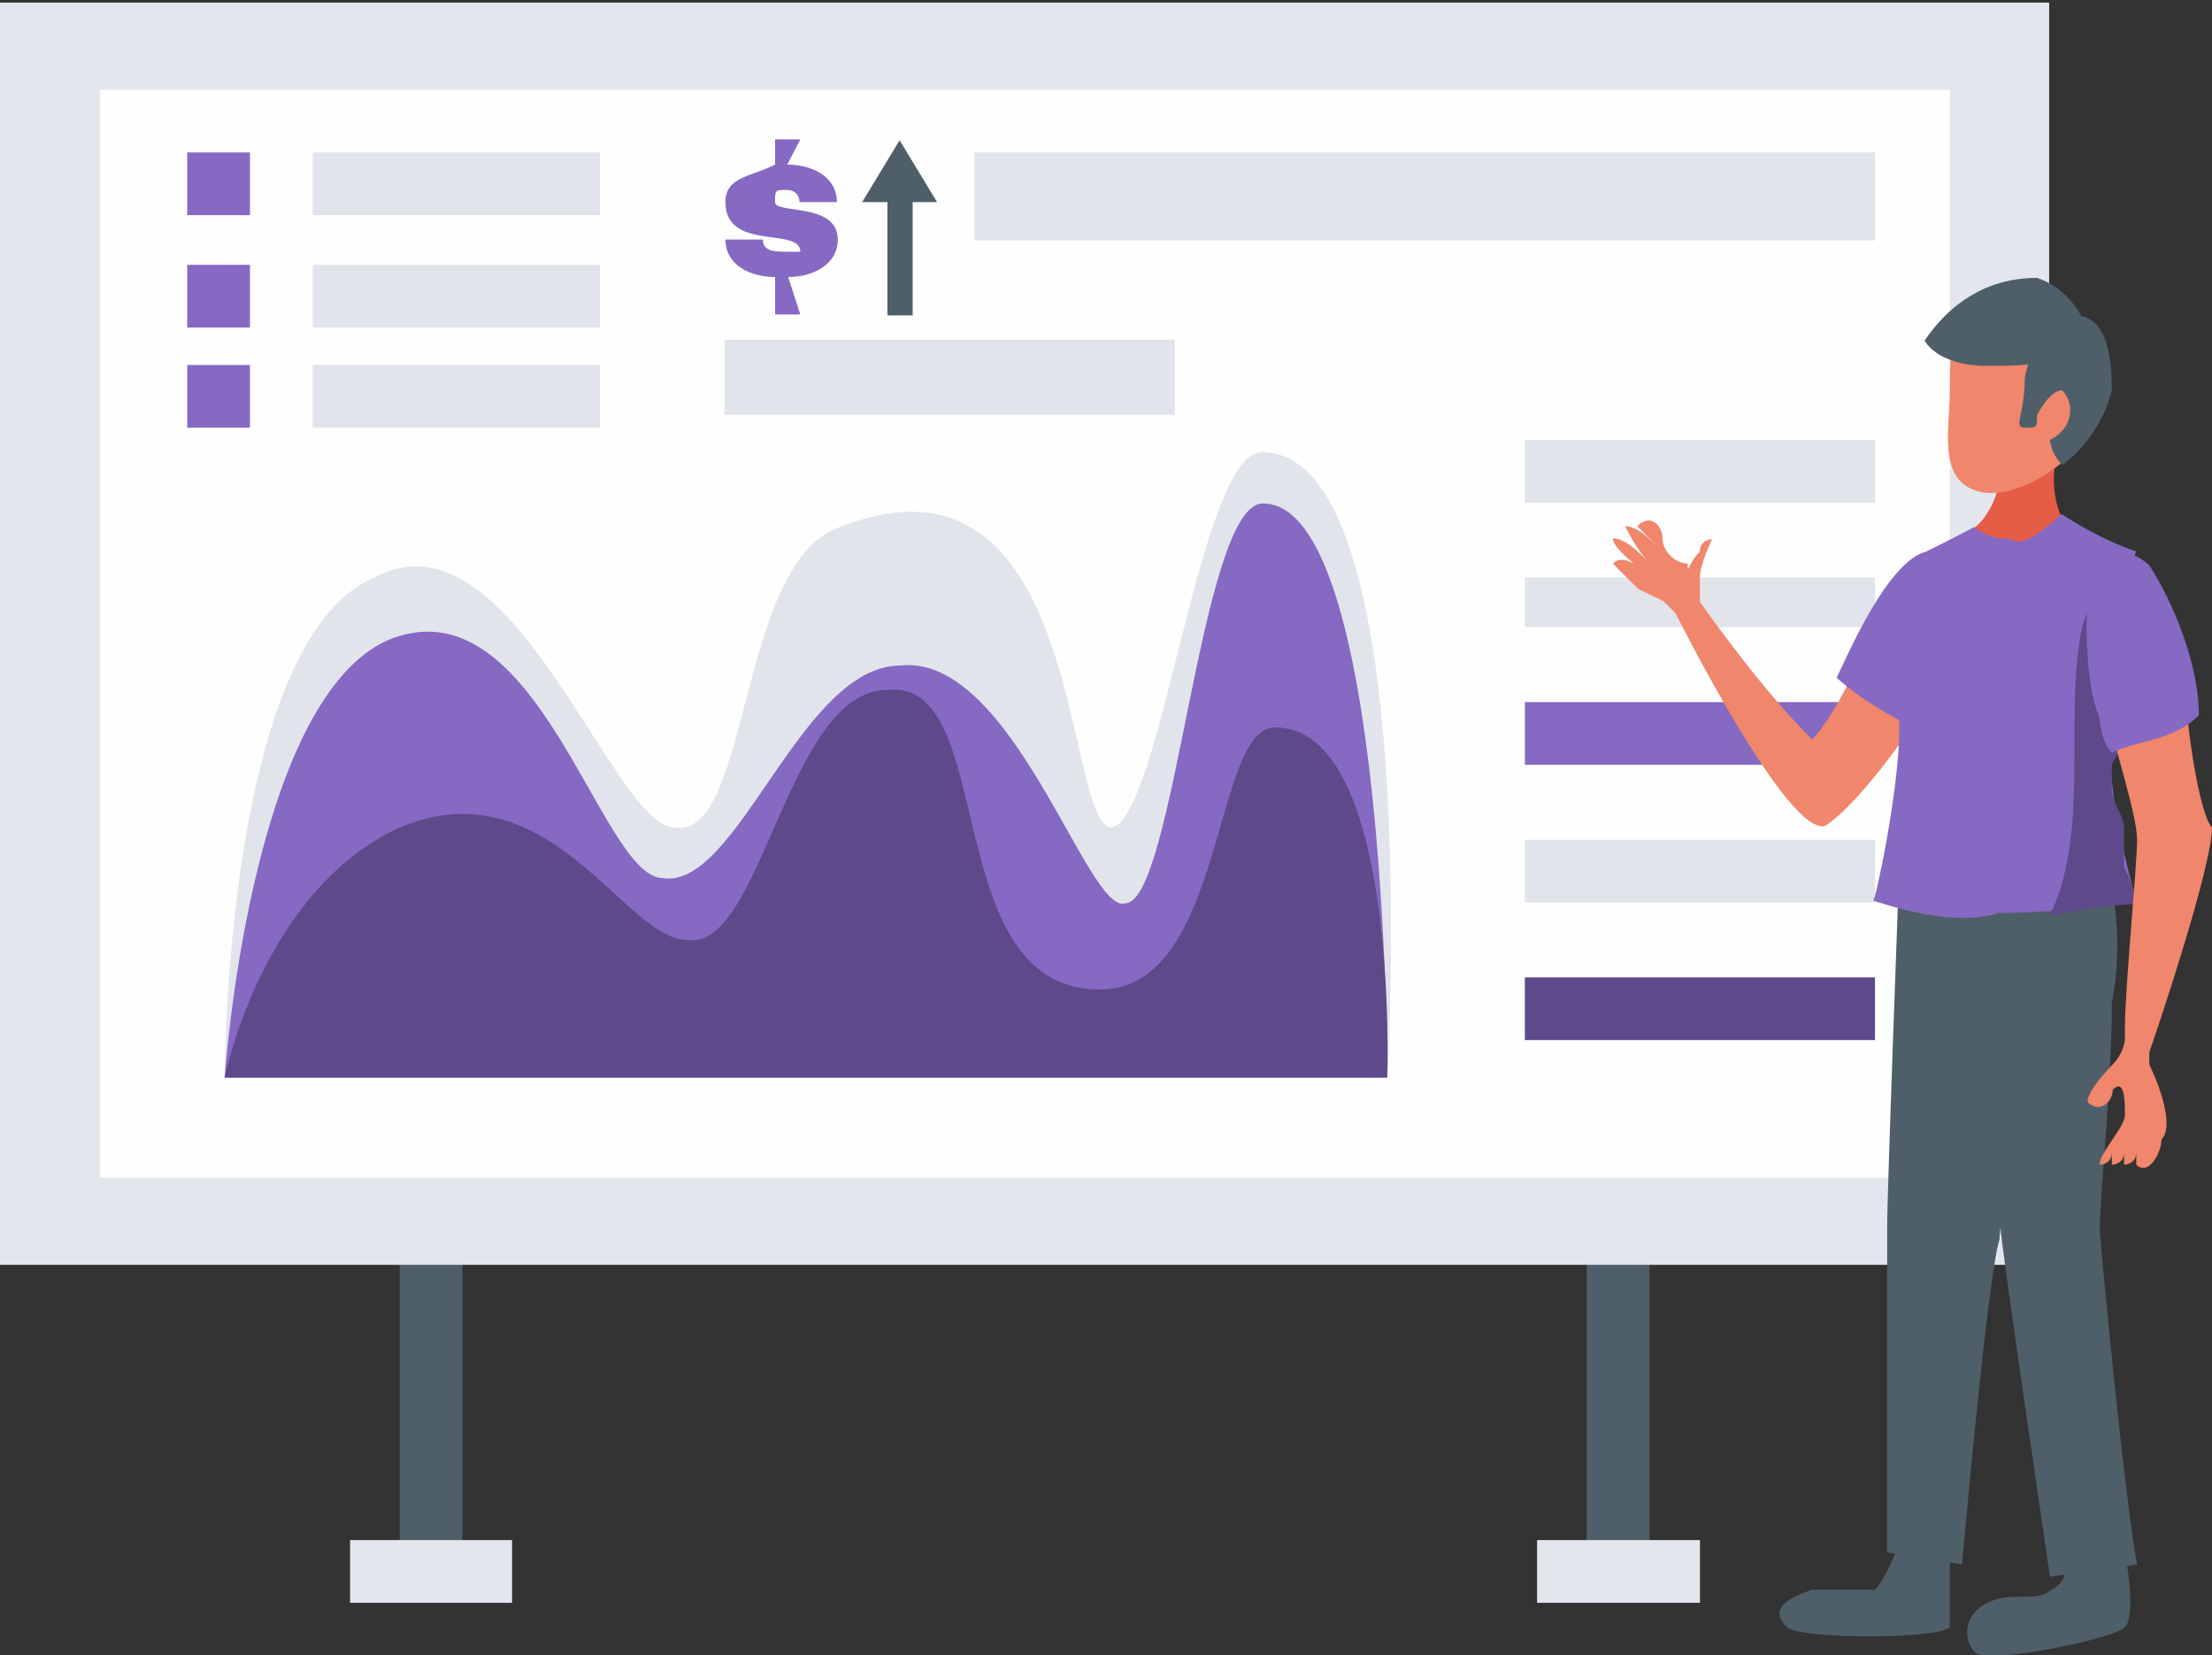
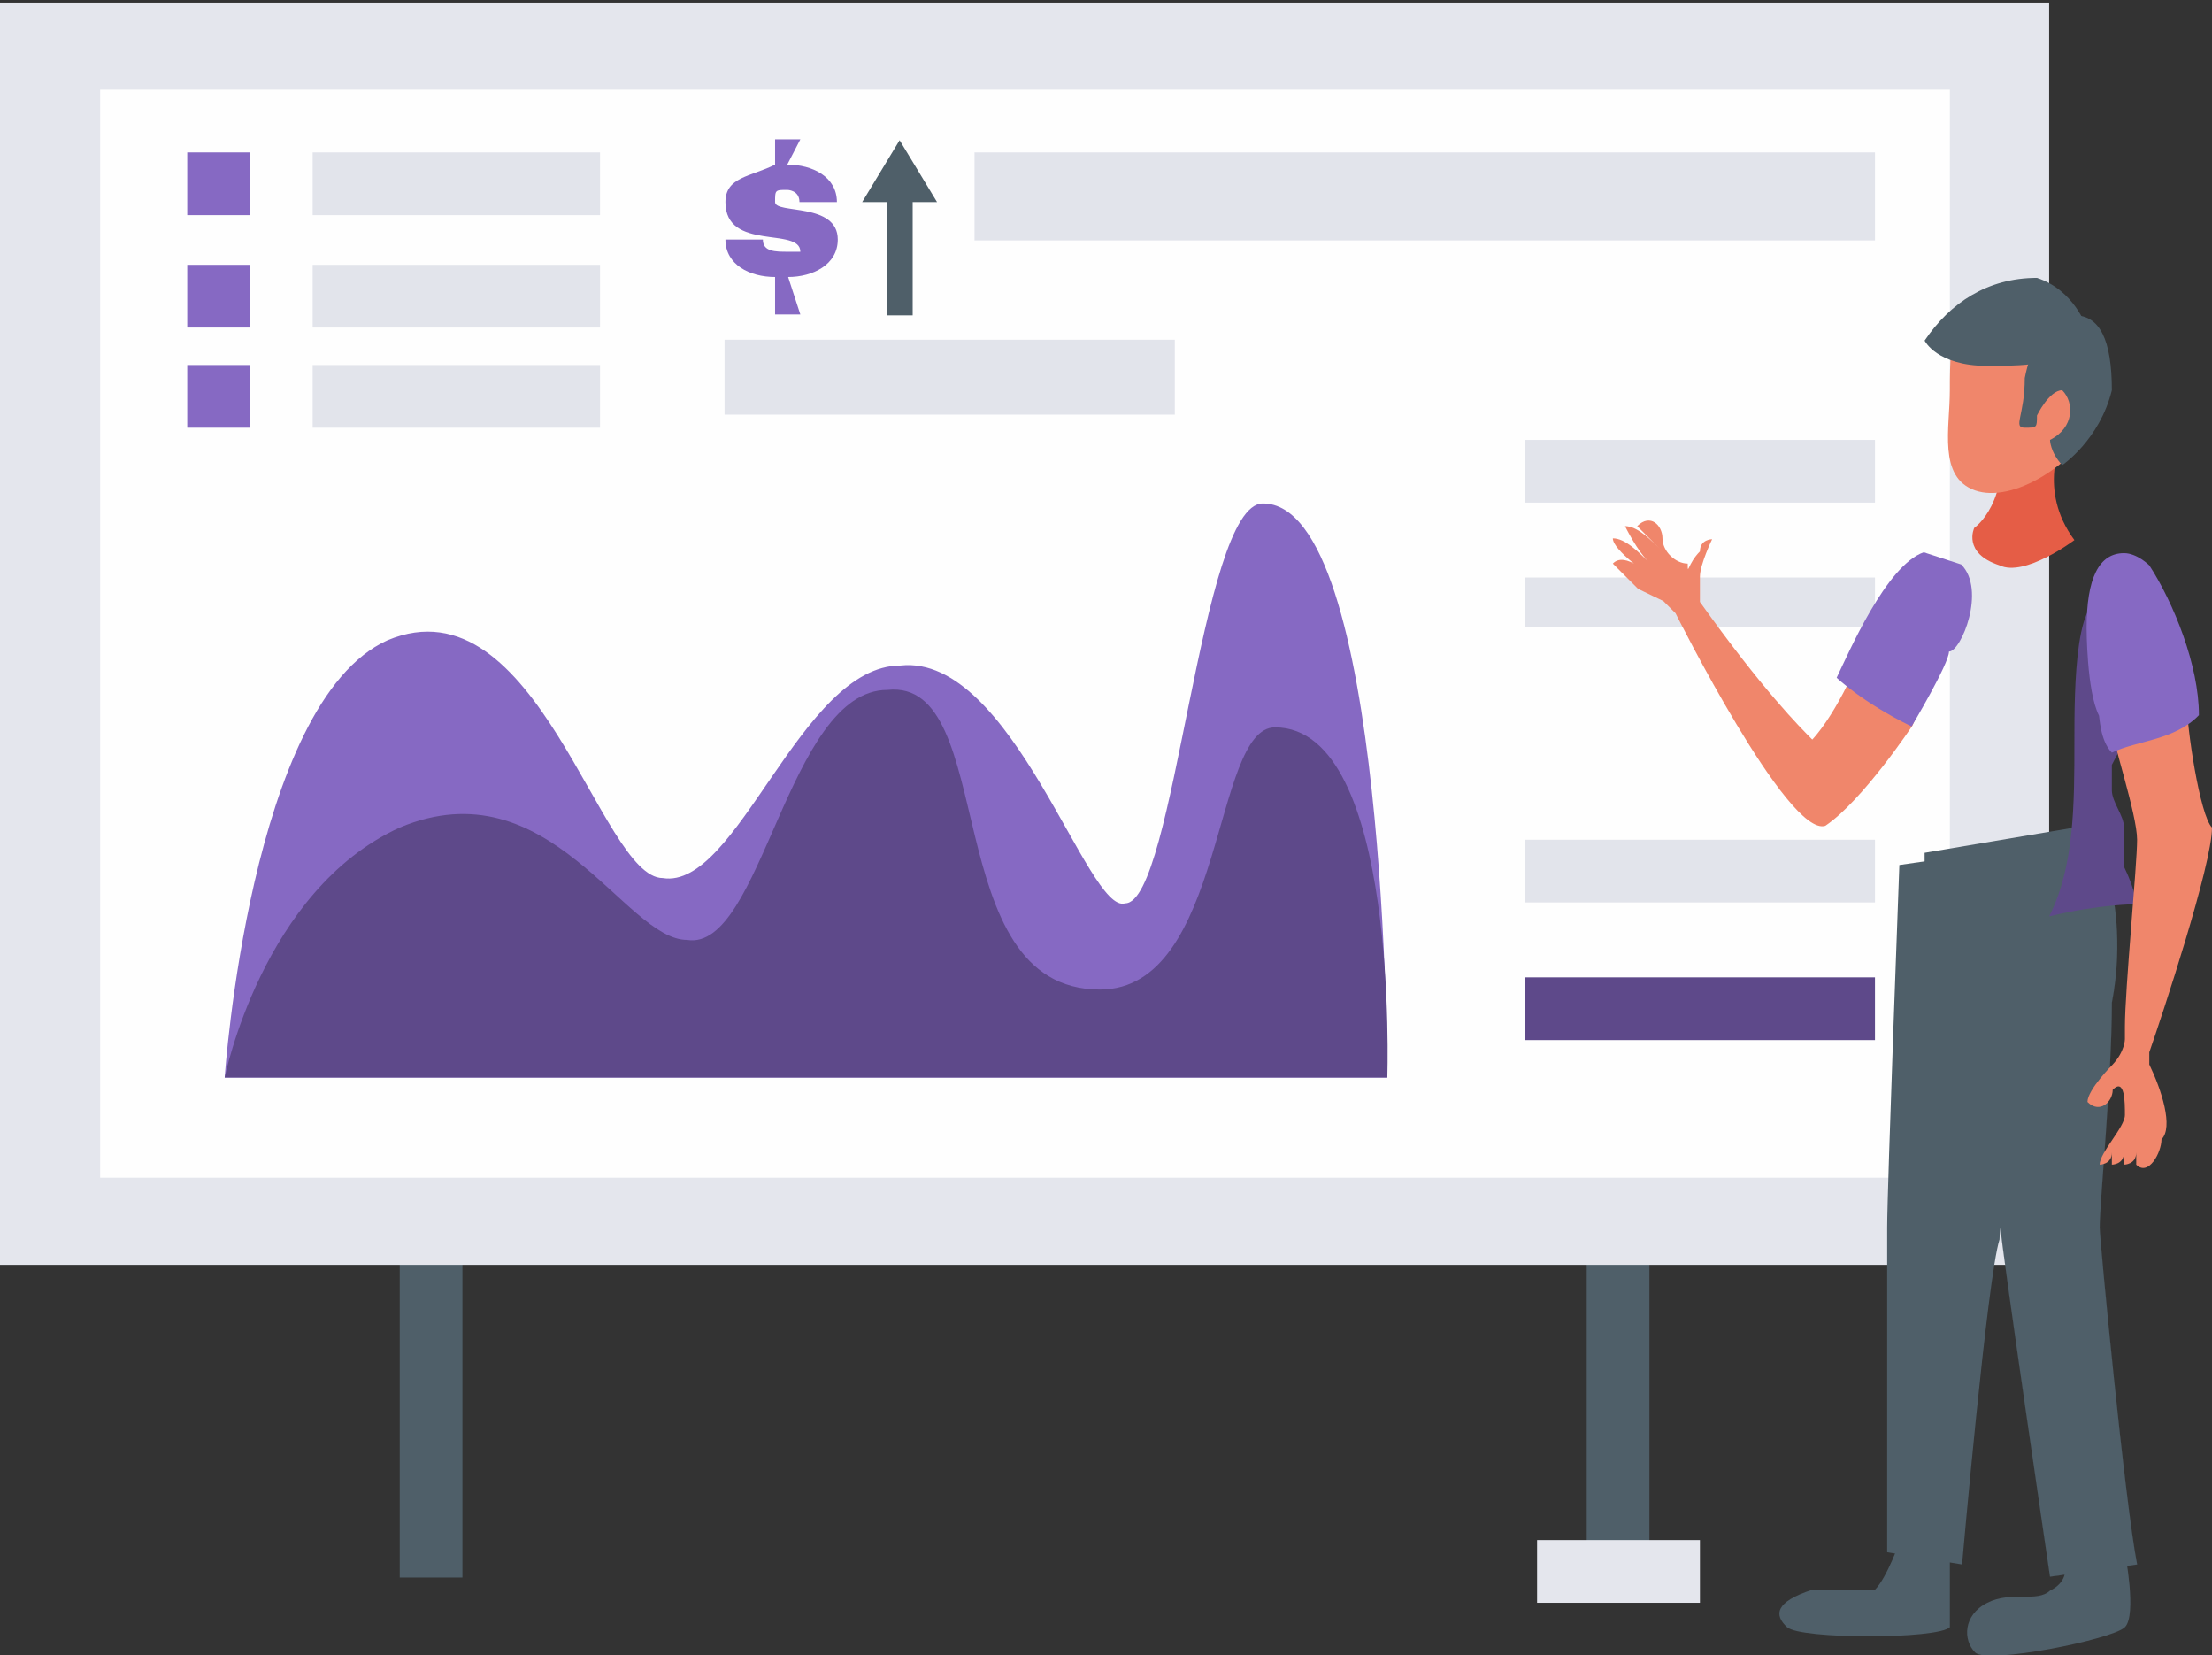
<svg xmlns="http://www.w3.org/2000/svg" version="1.1" id="Слой_1" x="0px" y="0px" viewBox="0 0 254 190" style="enable-background:new 0 0 254 190;" xml:space="preserve">
  <rect x="0" y="0" width="254" height="190" fill="#333333" stroke="none" />
  <style type="text/css">
	.st0{fill:#4F5F69;}
	.st1{fill:#E4E6ED;}
	.st2{fill:#FEFEFE;}
	.st3{fill:#E2E4EB;}
	.st4{fill:#8669C3;}
	.st5{fill:#5E498A;}
	.st6{fill:#F0866B;}
	.st7{fill:#E55D46;}
	.st8{fill:#4F5F69;stroke:#4F5F69;stroke-width:1.000000e-02;stroke-miterlimit:10;}
</style>
  <polygon class="st0" points="45.9,181.1 53.1,181.1 53.1,140.9 45.9,140.9 " />
  <polygon class="st0" points="182.2,181.1 189.4,181.1 189.4,140.9 182.2,140.9 " />
  <polygon class="st1" points="0,145.2 235.3,145.2 235.3,0.3 0,0.3 " />
  <polygon class="st2" points="11.5,135.2 223.9,135.2 223.9,10.3 11.5,10.3 " />
-   <path class="st3" d="M159.3,123.7H25.8c0,0,0-50.2,17.2-57.4C58.8,57.7,70.3,95,77.5,95c8.6,1.4,7.2-30.1,18.7-34.4  C124.8,49.1,122,95,127.7,95c5.7-1.4,10-43.1,17.2-43.1C163.6,51.9,159.3,123.7,159.3,123.7z" />
  <path class="st4" d="M159.3,123.7H25.8c0,0,2.9-43.1,18.7-50.2c17.2-7.2,24.4,27.3,31.6,27.3c8.6,1.4,15.8-24.4,27.3-24.4  c12.9-1.4,21.5,28.7,25.8,27.3c5.7,0,8.6-45.9,15.8-45.9C159.3,57.7,159.3,123.7,159.3,123.7z" />
  <path class="st5" d="M159.3,123.7H25.8c0,0,4.3-21.5,20.1-28.7c17.2-7.2,25.8,12.9,33,12.9c8.6,1.4,11.5-28.7,23-28.7  c12.9-1.4,5.7,34.4,24.4,34.4c14.4,0,12.9-30.1,20.1-30.1C160.7,83.5,159.3,123.7,159.3,123.7L159.3,123.7z" />
  <polygon class="st3" points="175.1,57.7 215.3,57.7 215.3,50.5 175.1,50.5 " />
  <polygon class="st3" points="175.1,72 215.3,72 215.3,66.3 175.1,66.3 " />
-   <polygon class="st4" points="175.1,87.8 215.3,87.8 215.3,80.6 175.1,80.6 " />
  <polygon class="st3" points="175.1,103.6 215.3,103.6 215.3,96.4 175.1,96.4 " />
  <polygon class="st5" points="175.1,119.4 215.3,119.4 215.3,112.2 175.1,112.2 " />
  <polygon class="st4" points="21.5,24.7 28.7,24.7 28.7,17.5 21.5,17.5 " />
  <polygon class="st3" points="35.9,24.7 68.9,24.7 68.9,17.5 35.9,17.5 " />
  <polygon class="st4" points="21.5,37.6 28.7,37.6 28.7,30.4 21.5,30.4 " />
  <polygon class="st3" points="35.9,37.6 68.9,37.6 68.9,30.4 35.9,30.4 " />
  <polygon class="st4" points="21.5,49.1 28.7,49.1 28.7,41.9 21.5,41.9 " />
  <polygon class="st3" points="35.9,49.1 68.9,49.1 68.9,41.9 35.9,41.9 " />
  <polygon class="st3" points="111.9,27.6 215.3,27.6 215.3,17.5 111.9,17.5 " />
  <polygon class="st3" points="83.2,47.6 134.9,47.6 134.9,39 83.2,39 " />
-   <polygon class="st1" points="40.2,184 58.8,184 58.8,176.8 40.2,176.8 " />
  <polygon class="st1" points="176.5,184 195.2,184 195.2,176.8 176.5,176.8 " />
  <path class="st4" d="M90.4,18.9c2.9,0,5.7,1.4,5.7,4.3h-4.3c0-1.4-1.4-1.4-1.4-1.4c-1.4,0-1.4,0-1.4,1.4s7.2,0,7.2,4.3  c0,2.9-2.9,4.3-5.7,4.3l1.4,4.3H89v-4.3c-2.9,0-5.7-1.4-5.7-4.3h4.3l0,0c0,1.4,1.4,1.4,2.9,1.4h1.4c0-2.9-8.6,0-8.6-5.7  c0-2.9,2.9-2.9,5.7-4.3v-2.9h2.9L90.4,18.9z" />
  <polygon class="st0" points="107.6,23.2 103.3,16.1 99,23.2 101.9,23.2 101.9,36.2 104.8,36.2 104.8,23.2 " />
  <path class="st6" d="M221,66.3c0,0-4.3,2.9-7.2,8.6c-2.9,7.2-5.7,10-5.7,10c-1.4-1.4-5.7-5.7-12.9-15.8c0-1.4,0-2.9,0-2.9  c0-1.4,1.4-4.3,1.4-4.3s-1.4,0-1.4,1.4c-1.4,1.4-1.4,2.9-1.4,1.4c-1.4,0-2.9-1.4-2.9-2.9s-1.4-2.9-2.9-1.4c0,0,0,0,2.9,2.9  c-1.4-1.4-2.9-2.9-4.3-2.9c0,0,1.4,2.9,2.9,4.3c-1.4-1.4-2.9-2.9-4.3-2.9c0,1.4,4.3,4.3,4.3,4.3s-2.9-2.9-4.3-1.4  c0,0,1.4,1.4,2.9,2.9c2.9,1.4,2.9,1.4,2.9,1.4l1.4,1.4c0,0,12.9,25.8,17.2,24.4c4.3-2.9,10-11.5,10-11.5s1.4-2.9,1.4-5.7  C222.4,73.5,221,69.2,221,66.3L221,66.3z" />
  <path class="st4" d="M210.9,77.8c1.4-2.9,5.7-12.9,10-14.4l4.3,1.4c2.9,2.9,0,10-1.4,10c0,1.4-4.3,8.6-4.3,8.6  C213.8,80.6,210.9,77.8,210.9,77.8L210.9,77.8z" />
  <path class="st7" d="M229.6,49.1l7.2,1.4c0,0-2.9,5.7,1.4,11.5c0,0-5.7,4.3-8.6,2.9c-4.3-1.4-2.9-4.3-2.9-4.3S231,57.7,229.6,49.1z" />
  <path class="st0" d="M244,178.2c0,0,1.4,7.2,0,8.6s-15.8,4.3-17.2,2.9s-1.4-4.3,1.4-5.7s5.7,0,7.2-1.4c2.9-1.4,1.4-4.3,1.4-4.3H244  L244,178.2z" />
  <path class="st0" d="M223.9,176.8v10c-1.4,1.4-17.2,1.4-18.7,0s-1.4-2.9,2.9-4.3c2.9,0,4.3,0,7.2,0c1.4-1.4,2.9-5.7,2.9-5.7  L223.9,176.8L223.9,176.8z" />
  <path class="st0" d="M218.1,99.3l20.1-2.9c0,0-8.6,41.6-8.6,45.9c-1.4,4.3-4.3,37.3-4.3,37.3l-8.6-1.4c0,0,0-34.4,0-37.3  C216.7,136.6,218.1,99.3,218.1,99.3L218.1,99.3z" />
  <path class="st0" d="M225.3,116.5c-1.4-7.2,0-11.5-1.4-15.8c-1.4,0-2.9,0-2.9-1.4v-1.4l17.2-2.9c0,0-8.6,35.9-10,45.9  C228.2,140.9,225.3,120.8,225.3,116.5z" />
  <path class="st8" d="M225.3,97.9l17.2,4.3c0,0,1.4,5.7,0,12.9c0,8.6-1.4,23-1.4,25.8c0,1.4,2.9,31.6,4.3,38.7l-10,1.4  c0,0-5.7-38.7-5.7-40.2C228.2,140.9,225.3,97.9,225.3,97.9z" />
-   <path class="st4" d="M218.1,83.5c0-7.2-1.4-17.2,2.9-20.1c2.9-1.4,5.7-2.9,5.7-2.9s1.4,1.4,4.3,1.4c1.4,1.4,5.7-2.9,5.7-2.9  s4.3,2.9,8.6,4.3c-1.4,2.9,0,5.7,0,10c0,1.4,1.4,2.9,1.4,4.3c-1.4,4.3-2.9,7.2-4.3,10c0,5.7,2.9,15.8,2.9,15.8s-7.2,1.4-15.8,1.4  c-4.3,1.4-10,0-14.4-1.4C215.3,103.6,218.1,90.7,218.1,83.5L218.1,83.5z" />
  <path class="st5" d="M246.8,77.8c0,0,0,0,0-1.4c0,0,0,0,0-1.4c-1.4,0-1.4-1.4-1.4-1.4c0-1.4,0-4.3,0-5.7c0,1.4-1.4,2.9-2.9,1.4  c-4.3-2.9-4.3,10-4.3,15.8c0,7.2,0,14.4-2.9,20.1c5.7-1.4,10-1.4,10-1.4s0-1.4-1.4-4.3c0,0,0-1.4,0-2.9V95c0-1.4-1.4-2.9-1.4-4.3  c0-1.4,0-2.9,0-2.9C244,85,245.4,82.1,246.8,77.8L246.8,77.8z" />
  <path class="st6" d="M236.8,37.6c0,0-10-1.4-11.5,0c-1.4,0-1.4,4.3-1.4,7.2c0,4.3-1.4,10,2.9,11.5s11.5-2.9,14.4-8.6  C244,39,236.8,37.6,236.8,37.6z" />
  <path class="st0" d="M238.2,36.2c0,0-4.3,0-5.7,7.2c0,4.3-1.4,5.7,0,5.7s1.4,0,1.4-1.4c0,0,1.4-2.9,2.9-2.9c1.4,1.4,1.4,4.3-1.4,5.7  c0,0,0,1.4,1.4,2.9c0,0,4.3-2.9,5.7-8.6C242.5,39,241.1,36.2,238.2,36.2z" />
  <path class="st0" d="M239.6,37.6c0,0-1.4-4.3-5.7-5.7c-5.7,0-10,2.9-12.9,7.2c0,0,1.4,2.9,7.2,2.9c2.9,0,7.2,0,8.6-1.4  C239.6,39,239.6,37.6,239.6,37.6L239.6,37.6z" />
  <path class="st6" d="M254,95c-1.4-1.4-2.9-11.5-2.9-14.4c-2.9,0-5.7,1.4-8.6,2.9c0,1.4,2.9,10,2.9,12.9c0,2.9-1.4,17.2-1.4,21.5l0,0  v1.4c0,0,0,1.4-1.4,2.9c0,0-2.9,2.9-2.9,4.3c1.4,1.4,2.9,0,2.9-1.4c1.4-1.4,1.4,1.4,1.4,2.9c0,1.4-2.9,4.3-2.9,5.7  c0,0,1.4,0,1.4-1.4v1.4c0,0,1.4,0,1.4-1.4c0,1.4,0,1.4,0,1.4s1.4,0,1.4-1.4c0,1.4,0,1.4,0,1.4c1.4,1.4,2.9-1.4,2.9-2.9  c1.4-1.4,0-5.7-1.4-8.6v-1.4C248.3,116.5,254,99.3,254,95L254,95z" />
  <path class="st4" d="M242.5,86.4c2.9-1.4,7.2-1.4,10-4.3c0-5.7-2.9-12.9-5.7-17.2c0,0-1.4-1.4-2.9-1.4c-2.9,0-4.3,2.9-4.3,8.6  c0,0,0,7.2,1.4,10C241.1,82.1,241.1,85,242.5,86.4L242.5,86.4z" />
</svg>